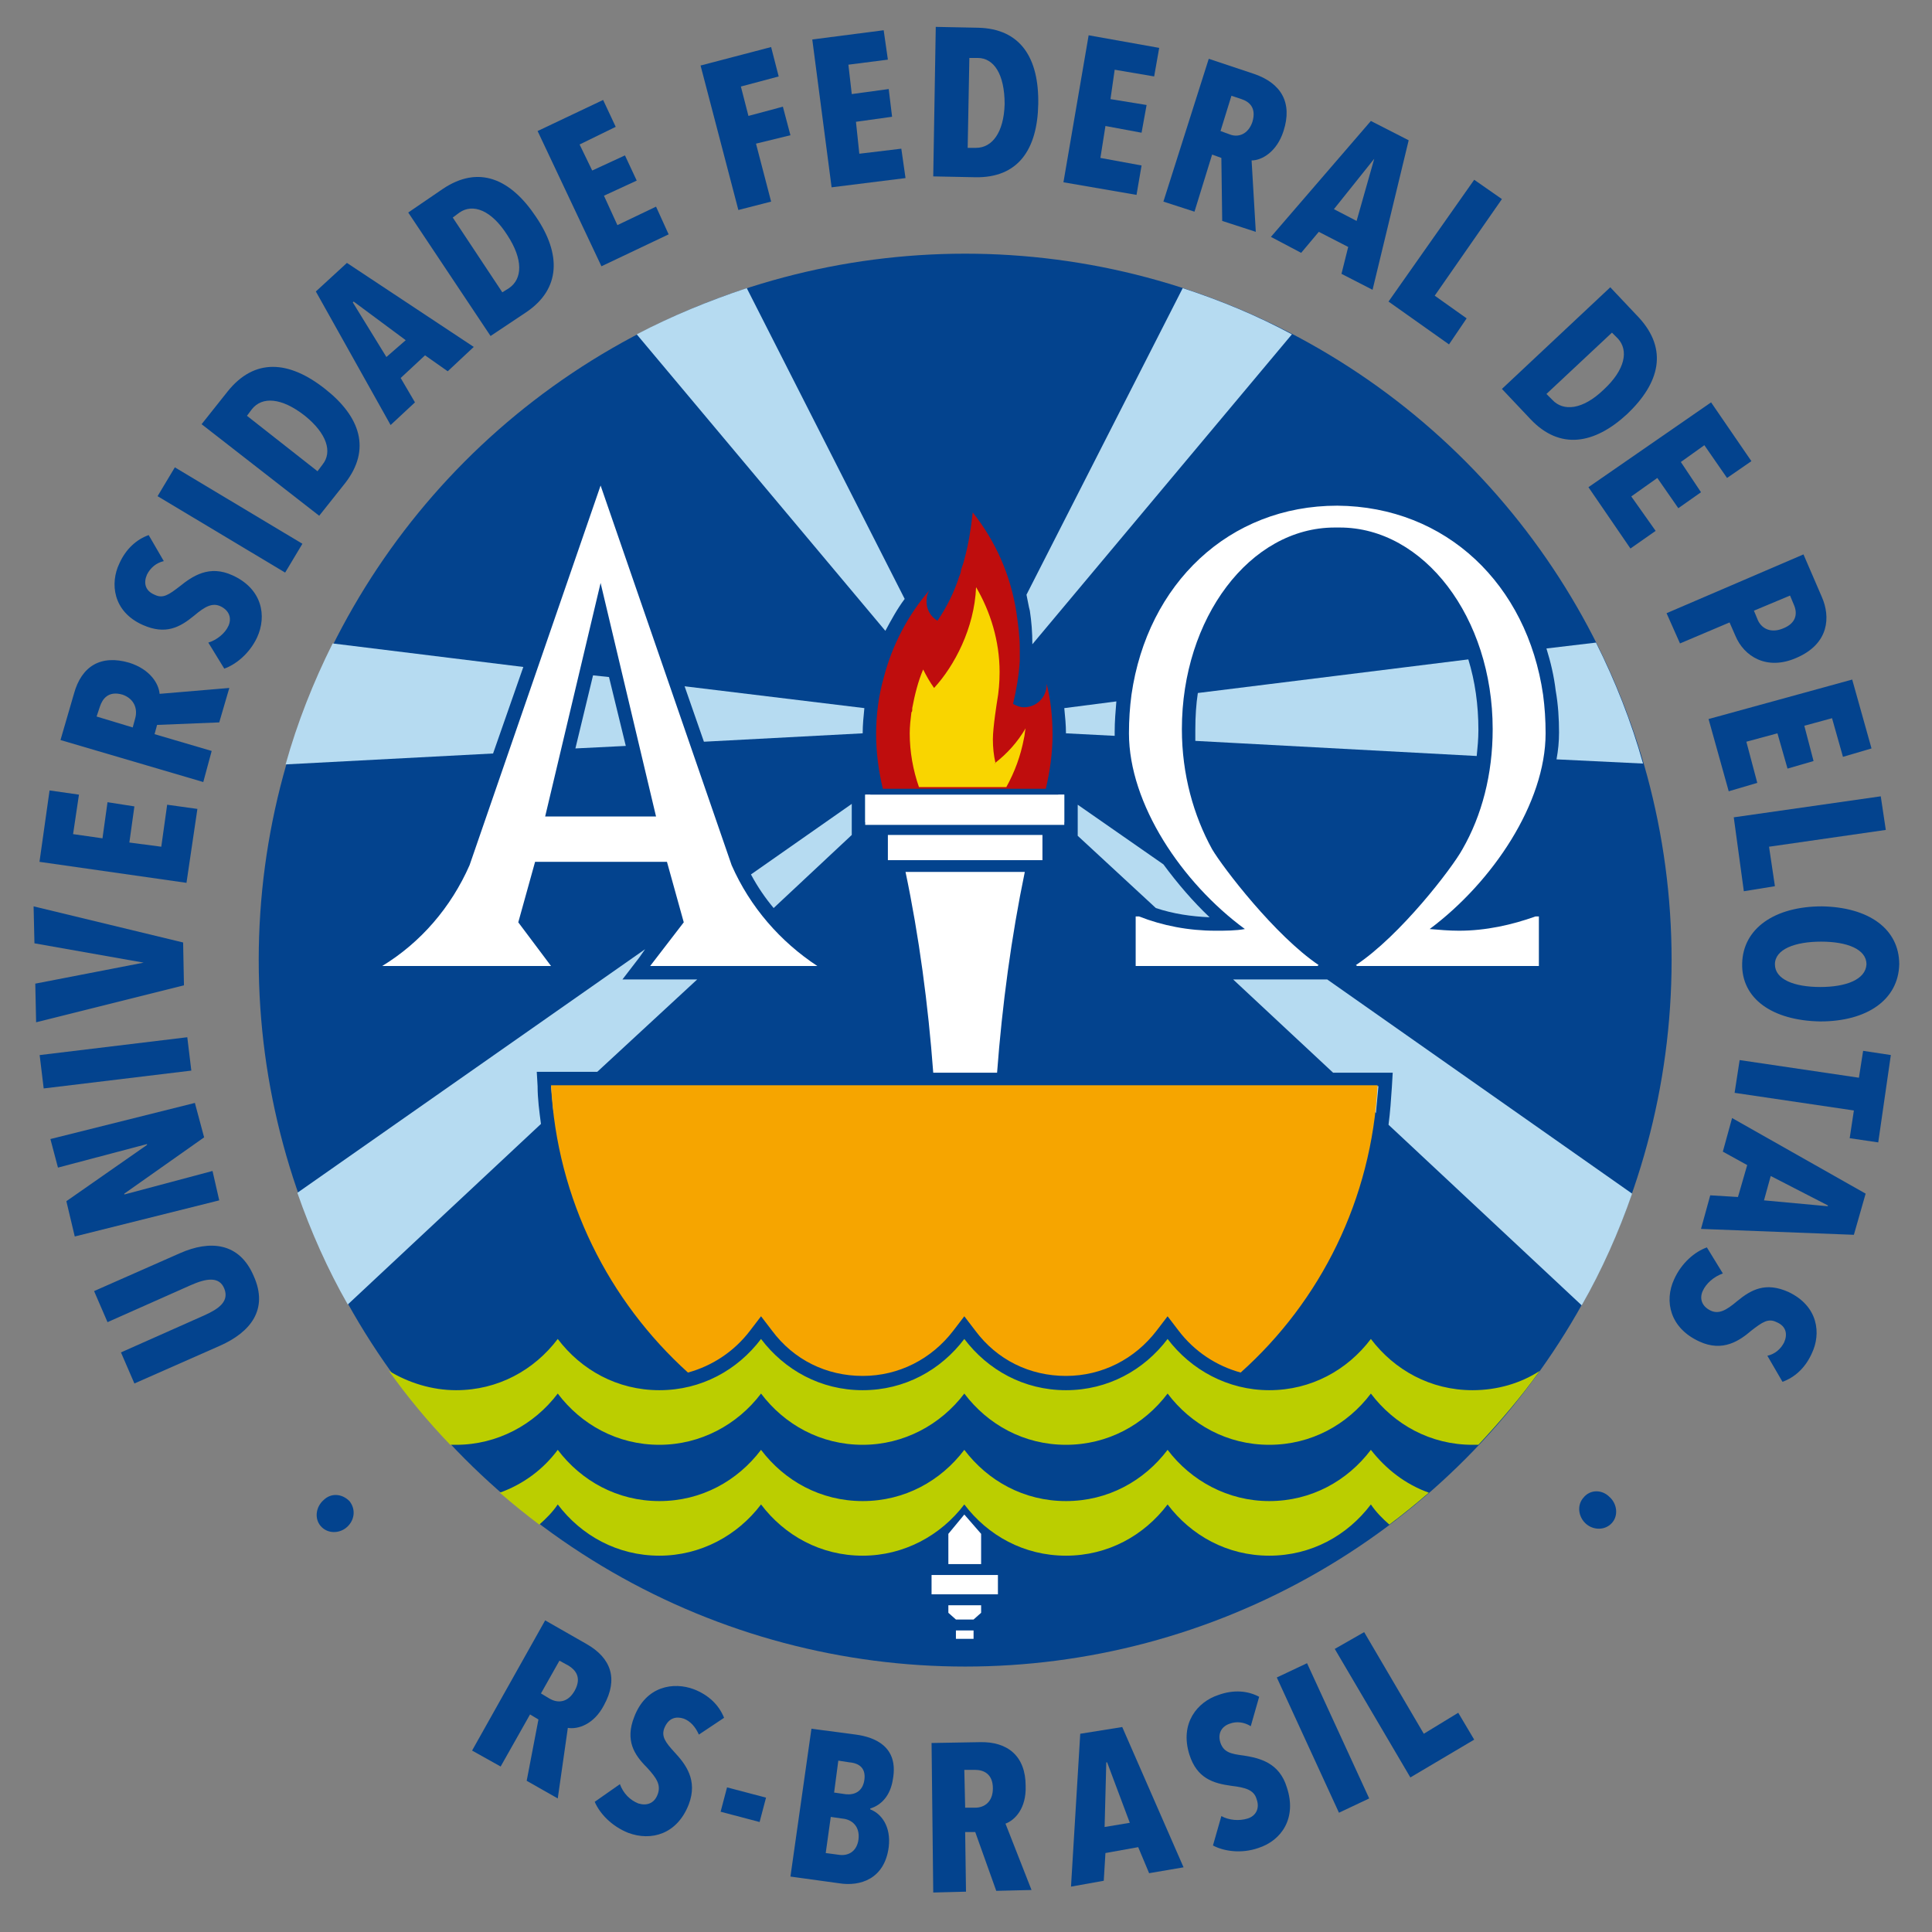
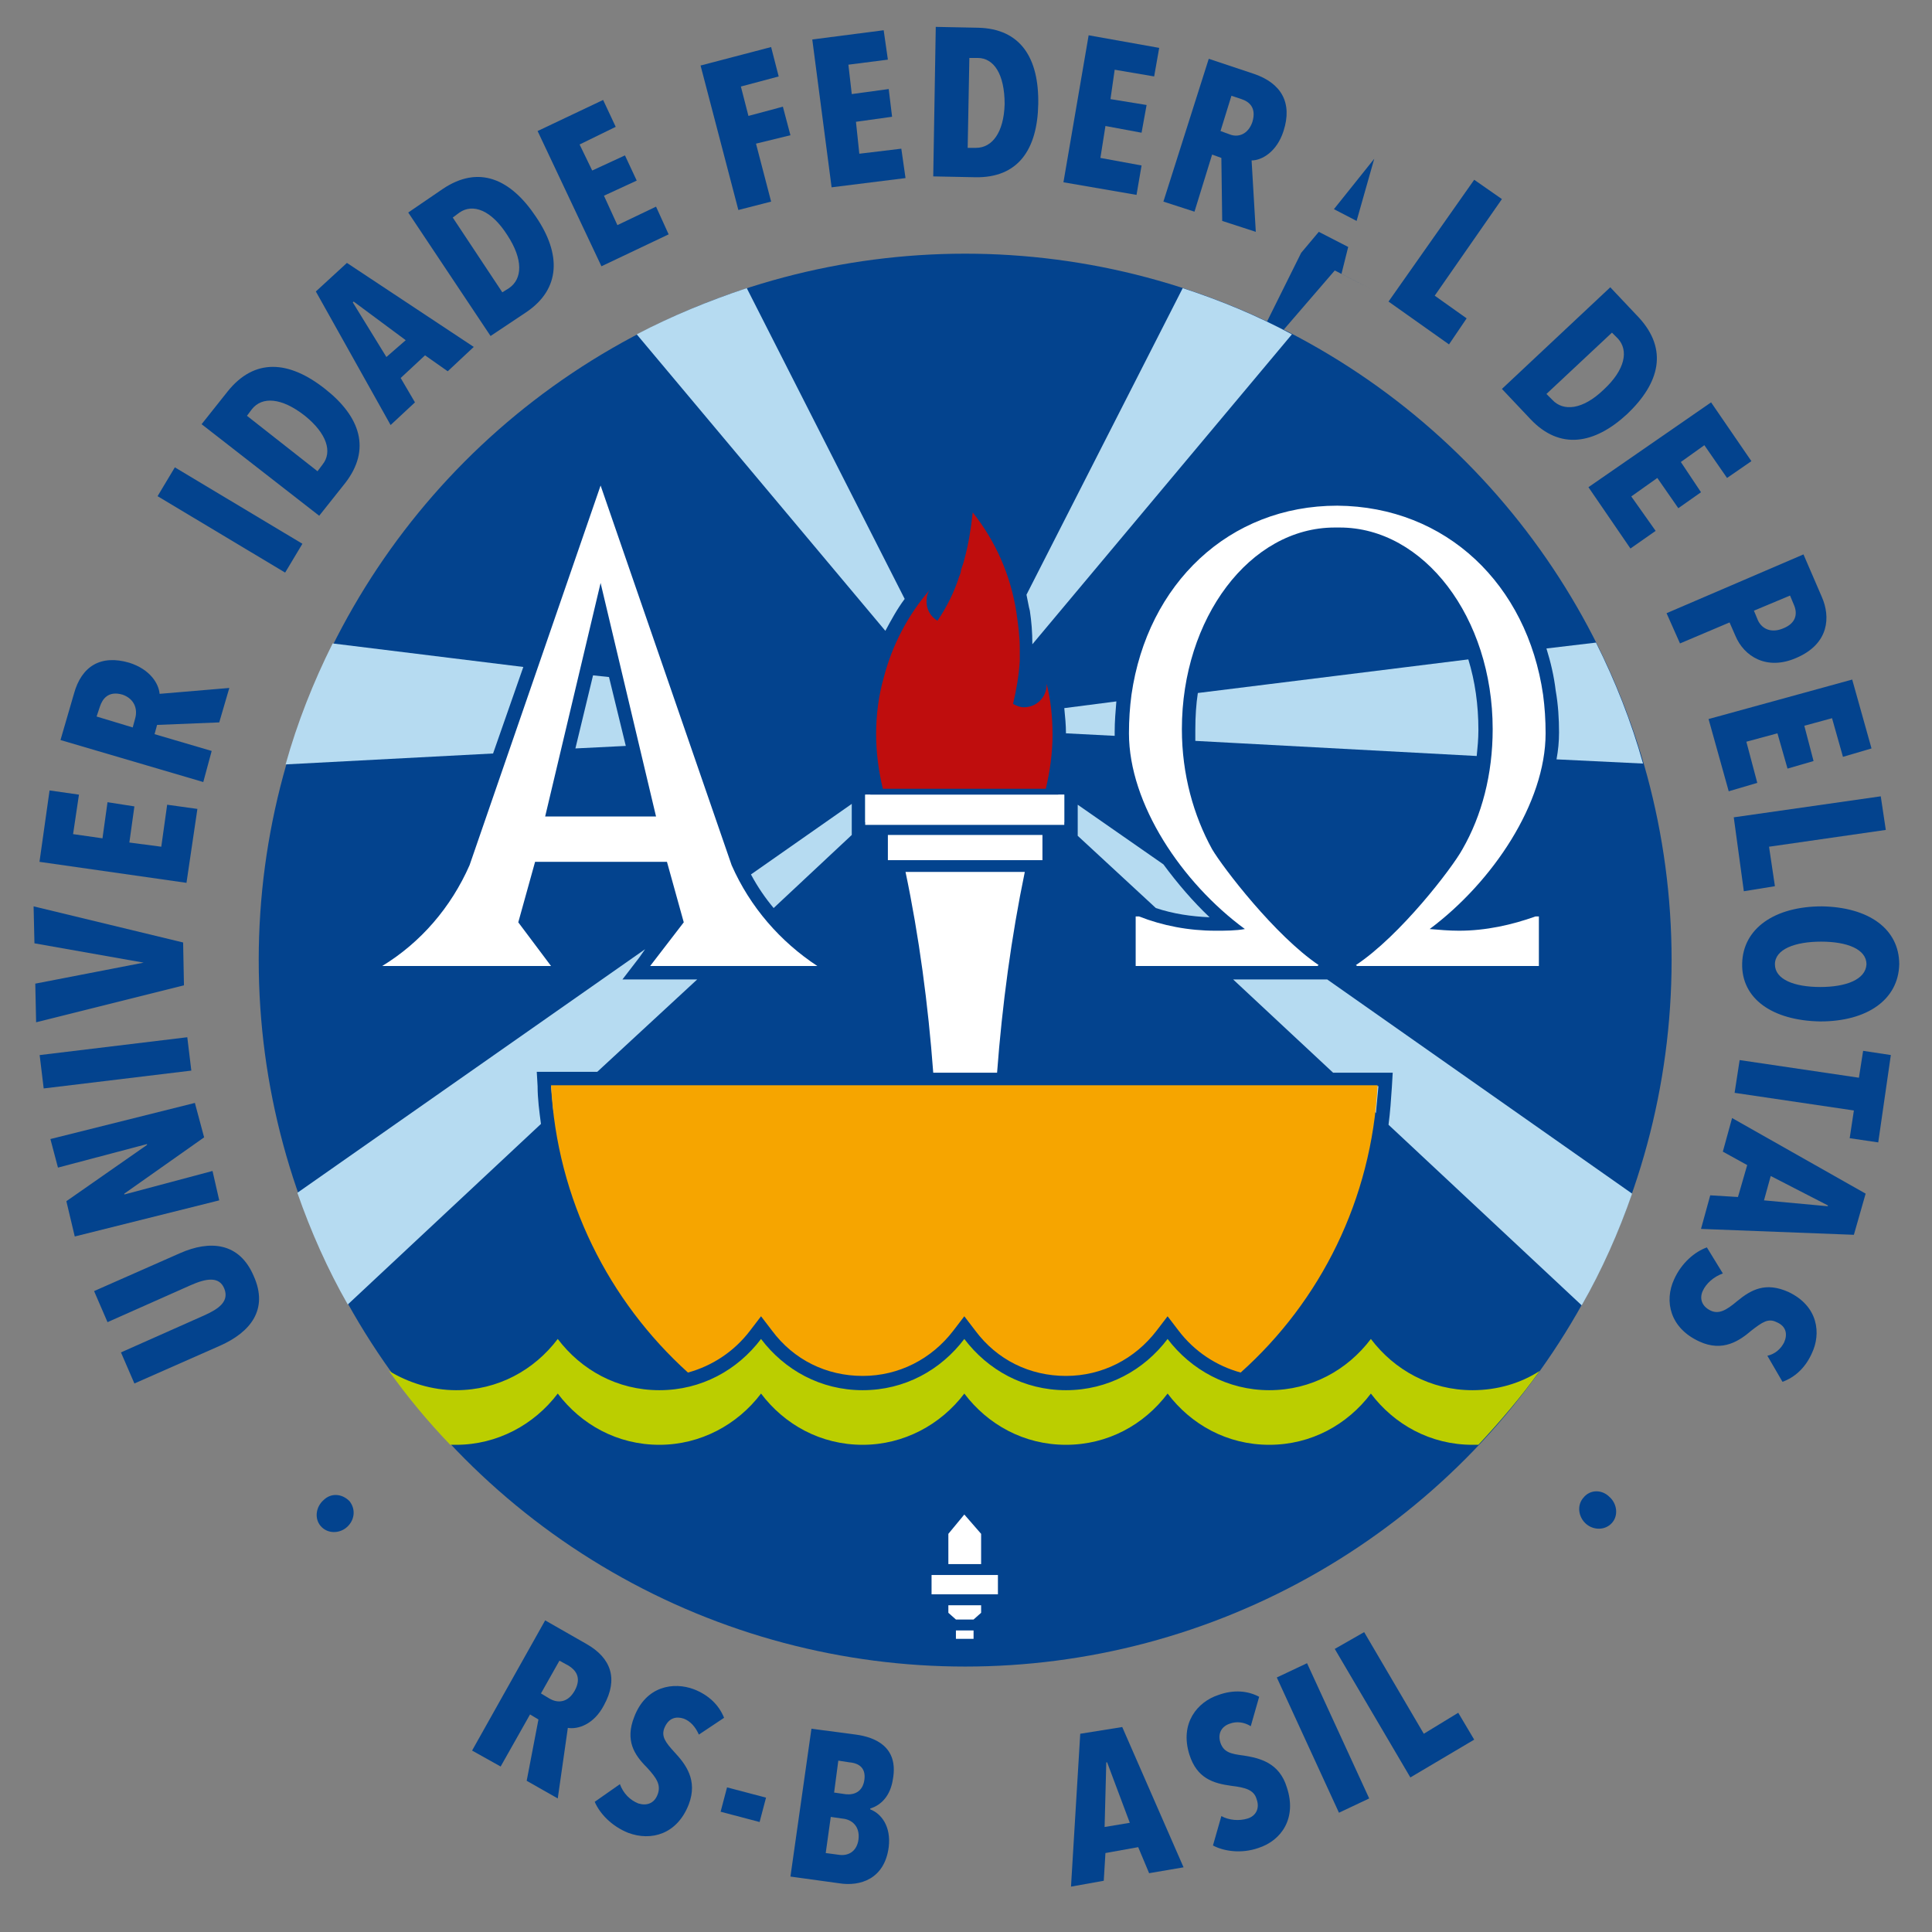
<svg xmlns="http://www.w3.org/2000/svg" version="1.1" id="Layer_1" x="0px" y="0px" viewBox="0 0 230 230" style="enable-background:new 0 0 230 230;" xml:space="preserve">
  <rect x="0" y="0" width="230" height="230" fill="#808080" stroke="none" />
  <style type="text/css">
	.st0{fill:#03438E;}
	.st1{fill:#BF0D0D;}
	.st2{fill:#FFFFFF;}
	.st3{fill:#F9D500;}
	.st4{fill:#B6DBF1;}
	.st5{fill:#BBCE00;}
	.st6{fill:#F6A500;}
</style>
  <circle class="st0" cx="114.9" cy="114.3" r="84.1" />
  <path class="st1" d="M124.5,93.9h-9.1h-10.3c-0.5-2.1-0.8-4.3-0.8-6.5c0-2.3,0.3-4.6,0.9-6.7c0,0,0,0,0,0c1-3.9,2.9-7.5,5.5-10.5  c-0.3,0.4-0.4,0.9-0.4,1.4c0,1,0.5,1.8,1.3,2.3c1.1-1.6,2-3.4,2.6-5.3c0.1-0.2,0.2-0.5,0.2-0.7c0.1-0.4,0.3-0.8,0.4-1.3  c0.5-1.8,0.8-3.7,1-5.6c0,0,0,0,0,0c2.7,3.4,4.5,7.4,5.2,11.9c0,0,0,0,0,0c0.2,1.4,0.4,2.8,0.4,4.3c0,0.5,0,1,0,1.5  c-0.1,1.7-0.4,3.4-0.8,5.1c0.4,0.2,0.8,0.4,1.3,0.4c1.5,0,2.7-1.2,2.7-2.7c0-0.1,0-0.1,0-0.1c0.5,2,0.7,4,0.7,6.1  C125.3,89.6,125,91.8,124.5,93.9z" />
  <path class="st0" d="M38.5,178.6c-0.9,0.8-1.1,2.2-0.3,3.1c0.8,0.9,2.2,0.9,3.1,0.1c0.9-0.8,1.1-2.1,0.3-3.1  C40.7,177.8,39.4,177.7,38.5,178.6z" />
  <path class="st0" d="M21.4,149.2l-10.2,4.5l1.6,3.7l9.9-4.4c1.8-0.8,3.4-1.1,4,0.4c0.6,1.5-0.6,2.4-2.4,3.2l-9.9,4.4l1.6,3.7  l10.2-4.5c3.6-1.6,5.8-4.3,4-8.3C28.5,147.9,25,147.6,21.4,149.2z" />
  <polygon class="st0" points="25.3,139.4 14.8,142.2 14.8,142.1 24.3,135.4 23.2,131.3 6,135.6 6.9,139 17.5,136.2 17.5,136.3   7.9,143 8.9,147.2 26.1,142.9 " />
  <rect x="4.9" y="124.5" transform="matrix(0.993 -0.12 0.12 0.993 -15.085 2.564)" class="st0" width="17.7" height="4" />
  <polygon class="st0" points="21.8,112.2 4,107.9 4.1,112.3 17.1,114.6 17.1,114.6 4.2,117.1 4.3,121.7 21.9,117.3 " />
  <polygon class="st0" points="23.5,96.3 19.9,95.8 19.2,100.8 15.4,100.3 16,96 12.8,95.5 12.2,99.8 8.7,99.3 9.4,94.6 5.9,94.1   4.7,102.6 22.2,105.1 " />
  <path class="st0" d="M25.2,89.4l-6.8-2l0.3-1.1l7.4-0.3l1.2-4.1L19,82.6c-0.1-1.2-1.1-2.9-3.6-3.7c-3.4-1-5.7,0.4-6.6,3.7l-1.6,5.5  l17,5L25.2,89.4z M16.1,85.5l-0.3,1.1l-4.3-1.3l0.4-1.2c0.3-0.9,1-1.9,2.7-1.4C16,83.2,16.4,84.4,16.1,85.5z" />
-   <path class="st0" d="M27.7,68.5c-2.8-1.3-4.8,0.1-6.3,1.3c-1.3,1-2,1.5-3,1c-1.2-0.5-1.3-1.5-0.9-2.4c0.4-0.8,1.1-1.4,2-1.6  l-1.8-3.1c-1.4,0.5-2.7,1.6-3.5,3.4c-1.1,2.3-0.8,5.7,2.8,7.3c2.7,1.2,4.4,0.3,6.1-1.1c1.3-1.1,2.2-1.6,3.2-1.1  c1,0.5,1.3,1.4,0.9,2.3c-0.4,0.9-1.4,1.7-2.4,2l1.9,3.1c1.4-0.5,3-1.8,3.9-3.7C31.8,73.3,31.2,70.1,27.7,68.5z" />
  <rect x="25.4" y="53" transform="matrix(0.514 -0.858 0.858 0.514 -39.771 53.62)" class="st0" width="4" height="17.7" />
  <path class="st0" d="M38.7,46.3c-4.3-3.4-8.4-3.7-11.6,0.3l-3.1,3.9l14,10.9l3.1-3.9C44.2,53.5,42.9,49.6,38.7,46.3z M38.4,55.3  l-0.6,0.8l-8.4-6.6l0.6-0.8c1.2-1.5,3.5-1.4,6.3,0.8C38.9,51.6,39.6,53.8,38.4,55.3z" />
  <path class="st0" d="M41.3,31.3l-3.7,3.4l8.9,15.9l2.9-2.7l-1.7-2.9l2.9-2.7l2.7,1.9l3.1-2.9L41.3,31.3z M46,42.5L42,36l0.1-0.1  l6.2,4.6L46,42.5z" />
  <path class="st0" d="M62.6,37.2c4.2-2.8,4.2-7,1.2-11.4c-3-4.5-6.8-6.2-11.1-3.3l-4.1,2.8L58.4,40L62.6,37.2z M54.7,25.3  c1.6-1.1,3.8-0.3,5.7,2.7c1.9,2.9,1.8,5.2,0.2,6.3l-0.8,0.5l-5.9-8.9L54.7,25.3z" />
  <polygon class="st0" points="79.6,27.9 78.1,24.6 73.5,26.8 71.9,23.3 75.8,21.5 74.4,18.5 70.5,20.3 69,17.2 73.3,15.1 71.8,11.9   64,15.6 71.6,31.7 " />
  <polygon class="st0" points="93.2,12.7 89.1,13.8 88.2,10.3 92.7,9.1 91.8,5.6 83.4,7.8 87.9,25 91.8,24 90,17.1 94.1,16.1 " />
  <polygon class="st0" points="102.3,18.3 101.9,14.5 106.2,13.9 105.8,10.6 101.4,11.2 101,7.7 105.7,7.1 105.2,3.6 96.7,4.7   99,22.3 107.8,21.2 107.3,17.7 " />
  <path class="st0" d="M116.4,3.3l-5-0.1L111.1,21l5,0.1c5.1,0.1,7.4-3.3,7.5-8.7C123.7,6.9,121.5,3.4,116.4,3.3z M116.2,17.6l-1,0  l0.2-10.7l1,0c1.9,0,3.2,1.9,3.2,5.5C119.5,15.8,118.1,17.6,116.2,17.6z" />
  <polygon class="st0" points="135.9,19.7 131,18.8 131.6,15 135.9,15.8 136.5,12.5 132.2,11.8 132.7,8.3 137.4,9.1 138,5.7   129.6,4.2 126.6,21.7 135.3,23.2 " />
  <path class="st0" d="M144.3,18.4l1.1,0.4l0.1,7.5l4,1.3l-0.5-8.5c1.2,0,3-1,3.8-3.5c1.1-3.4-0.3-5.7-3.5-6.8L143.9,7L138.5,24  l3.7,1.2L144.3,18.4z M146.6,11.4l1.2,0.4c0.9,0.3,1.8,1,1.3,2.7c-0.5,1.5-1.7,1.9-2.7,1.5l-1.1-0.4L146.6,11.4z" />
-   <path class="st0" d="M154.9,30.1l2.1-2.5l3.5,1.8l-0.8,3.2l3.7,1.9l4.3-17.8l-4.5-2.3l-11.9,13.8L154.9,30.1z M163.6,18.9  L163.6,18.9l-2.1,7.4l-2.7-1.4L163.6,18.9z" />
+   <path class="st0" d="M154.9,30.1l2.1-2.5l3.5,1.8l-0.8,3.2l3.7,1.9l-4.5-2.3l-11.9,13.8L154.9,30.1z M163.6,18.9  L163.6,18.9l-2.1,7.4l-2.7-1.4L163.6,18.9z" />
  <polygon class="st0" points="172.5,41 174.6,37.9 170.8,35.2 178.8,23.7 175.5,21.4 165.3,35.9 " />
  <path class="st0" d="M195.1,37.8l-3.4-3.6l-12.9,12.1l3.4,3.6c3.5,3.7,7.6,3,11.5-0.6C197.6,45.6,198.6,41.6,195.1,37.8z   M190.9,46.4c-2.5,2.4-4.8,2.6-6.1,1.2l-0.7-0.7l7.8-7.3l0.7,0.7C193.9,41.7,193.5,44,190.9,46.4z" />
  <polygon class="st0" points="199.8,60.5 202.5,58.6 200.1,55 202.9,53 205.6,56.9 208.5,54.9 203.7,47.9 189.1,58 194.1,65.3   197.1,63.2 194.2,59.1 197.3,56.9 " />
  <path class="st0" d="M205.9,74.1l0.7,1.6c1,2.4,3.7,4.2,7.3,2.6c3.9-1.7,4-4.9,3-7.2l-2.2-5.1l-16.3,7l1.6,3.6L205.9,74.1z   M213.1,70.9l0.5,1.2c0.4,1,0.2,2.1-1.3,2.7c-1.4,0.6-2.5,0.1-3-0.9l-0.5-1.2L213.1,70.9z" />
  <polygon class="st0" points="205.8,94.2 209.2,93.2 207.9,88.3 211.6,87.3 212.8,91.5 215.9,90.6 214.8,86.4 218.1,85.5 219.4,90.1   222.8,89.1 220.5,80.9 203.4,85.6 " />
  <polygon class="st0" points="207.6,106.1 211.3,105.5 210.6,100.8 224.5,98.8 223.9,94.8 206.4,97.3 " />
  <path class="st0" d="M216.9,107.9c-5.6,0-9.4,2.6-9.5,6.8c-0.1,4.2,3.6,6.8,9.3,6.9c5.6,0,9.3-2.6,9.4-6.8  C226.1,110.6,222.5,108,216.9,107.9z M216.7,117.5c-3.1,0-5.4-0.9-5.4-2.7c0-1.8,2.4-2.7,5.5-2.7c3.1,0,5.4,0.9,5.4,2.7  C222.1,116.6,219.8,117.5,216.7,117.5z" />
  <polygon class="st0" points="221.3,128.3 207.1,126.2 206.5,130.1 220.7,132.2 220.2,135.5 223.6,136 225.1,125.6 221.8,125.1 " />
  <path class="st0" d="M205.1,137.1l2.9,1.6l-1.1,3.8l-3.3-0.2l-1.1,4l18.2,0.7l1.4-4.9l-15.9-9L205.1,137.1z M210.8,140l6.8,3.5  l0,0.1l-7.6-0.7L210.8,140z" />
  <path class="st0" d="M212.9,153.8c-2.7-1.2-4.4-0.3-6.1,1.1c-1.3,1.1-2.2,1.6-3.2,1.1c-1-0.5-1.3-1.4-0.9-2.3  c0.4-0.9,1.3-1.7,2.4-2.1l-1.9-3.1c-1.4,0.5-3,1.8-3.9,3.8c-1.2,2.6-0.5,5.8,3,7.4c2.8,1.3,4.8-0.1,6.2-1.3c1.3-1,2-1.5,3-1  c1.2,0.5,1.3,1.5,0.9,2.4c-0.4,0.8-1.1,1.4-2,1.6l1.8,3.1c1.4-0.5,2.7-1.6,3.5-3.4C216.8,158.8,216.5,155.5,212.9,153.8z" />
  <path class="st0" d="M188.5,178.3c-0.8,0.9-0.6,2.3,0.3,3.1c0.9,0.8,2.3,0.8,3.1-0.1c0.8-0.9,0.6-2.3-0.3-3.1  C190.7,177.3,189.3,177.3,188.5,178.3z" />
  <path class="st0" d="M71.9,203c1.7-3.1,0.9-5.6-2.1-7.3l-4.9-2.8l-8.7,15.5l3.4,1.9l3.5-6.2l1,0.6l-1.4,7.3l3.7,2.1l1.2-8.4  C68.8,205.9,70.7,205.3,71.9,203z M68.4,201.3c-0.8,1.4-2,1.5-3,0.9l-1-0.6l2.2-3.9l1.1,0.6C68.5,198.8,69.3,199.7,68.4,201.3z" />
  <path class="st0" d="M82.6,201.1c-2.4-0.9-5.7-0.4-7.1,3.3c-1.1,2.8,0,4.5,1.5,6c1.2,1.3,1.7,2.1,1.3,3.2c-0.4,1.1-1.3,1.4-2.3,1.1  c-1-0.4-1.8-1.2-2.2-2.3l-3,2.1c0.6,1.4,2,2.9,4,3.7c2.7,1,5.8,0.2,7.2-3.4c1.1-2.9-0.4-4.8-1.7-6.2c-1.1-1.2-1.6-1.9-1.2-2.9  c0.5-1.2,1.4-1.4,2.3-1.1c0.8,0.3,1.4,1,1.8,1.9l3-2C85.6,203,84.4,201.8,82.6,201.1z" />
  <rect x="87" y="212.4" transform="matrix(0.255 -0.967 0.967 0.255 -141.789 245.65)" class="st0" width="3" height="4.8" />
  <path class="st0" d="M101.9,206.5l-5.3-0.7l-2.5,17.6l5.8,0.8c2.5,0.4,5.4-0.5,5.9-4.3c0.3-2.5-0.9-4-2.2-4.5l0-0.1  c1.3-0.4,2.4-1.5,2.7-3.5C107,207.9,104.1,206.8,101.9,206.5z M102.2,219c-0.2,1.4-1.2,2-2.4,1.8l-1.5-0.2l0.6-4.3l1.4,0.2  C101.4,216.6,102.4,217.4,102.2,219z M102.9,211.9c-0.2,1.4-1.2,1.8-2.2,1.7l-1.4-0.2l0.5-3.8l1.3,0.2  C102.3,209.9,103.1,210.5,102.9,211.9z" />
-   <path class="st0" d="M122.1,212.6c0-3.5-2.1-5.3-5.5-5.2l-5.7,0.1l0.2,17.8l3.9-0.1l-0.1-7.1l1.2,0l2.5,7l4.2-0.1l-3.1-7.9  C120.8,216.7,122.2,215.3,122.1,212.6z M116.1,215.2l-1.2,0l-0.1-4.5l1.3,0c0.9,0,2.1,0.4,2.1,2.2  C118.2,214.5,117.2,215.2,116.1,215.2z" />
  <path class="st0" d="M128.6,206.4l-1.1,18.2l3.9-0.7l0.2-3.3l3.9-0.7l1.3,3.1l4.1-0.7l-7.3-16.7L128.6,206.4z M131.5,217.5l0.2-7.7  l0.1,0l2.7,7.2L131.5,217.5z" />
  <path class="st0" d="M148.1,209c-1.6-0.2-2.4-0.4-2.8-1.5c-0.4-1.2,0.2-2,1.1-2.3c0.8-0.3,1.7-0.2,2.5,0.3l1-3.5  c-1.3-0.7-3-0.9-4.9-0.2c-2.4,0.8-4.6,3.3-3.4,7.1c0.9,2.8,2.8,3.4,5,3.7c1.7,0.2,2.7,0.5,3,1.6c0.4,1.1-0.1,2-1.1,2.3  c-1,0.3-2.2,0.2-3.1-0.3l-1,3.5c1.3,0.7,3.4,1,5.4,0.3c2.8-0.9,4.6-3.6,3.4-7.2C152.3,209.8,149.9,209.3,148.1,209z" />
  <polygon class="st0" points="152,199.7 159.4,215.8 163,214.1 155.6,198 " />
  <polygon class="st0" points="169.5,206.4 162.4,194.3 158.9,196.3 167.9,211.6 175.5,207.1 173.6,203.9 " />
  <path class="st2" d="M173.7,110.8c-1.2,0-2.3-0.1-3.5-0.2c7.5-5.6,13.8-15,13.8-23.3c0-1.6-0.1-3.1-0.3-4.6  c-1.9-13.1-11.5-22.4-24.5-22.5v0c0,0,0,0,0,0c0,0,0,0,0,0v0c-12.9,0-22.6,9.3-24.5,22.5c-0.2,1.5-0.3,3-0.3,4.6  c0,8.4,6.3,17.8,13.8,23.3c-1.1,0.2-2.3,0.2-3.5,0.2c-3.2,0-6.3-0.6-9.1-1.7h-0.4v5.9h21.7v-0.1c0,0,0.1,0,0.1,0  c-5.2-3.5-11.4-11.6-12.7-13.8c-2.2-4-3.6-8.9-3.6-14.3c0-13.2,8.1-24,18.2-24c0,0,0.2,0,0.3,0c0.1,0,0.3,0,0.3,0  c10,0,18.2,10.7,18.2,24c0,5.4-1.3,10.3-3.6,14.3c-1.2,2.2-7.4,10.3-12.7,13.8c0,0,0.1,0,0.1,0v0.1h21.7v-5.9h-0.4  C180,110.1,176.9,110.8,173.7,110.8z" />
  <path class="st2" d="M87.1,103L71.5,57.8L55.9,103c-2.2,5-5.8,9.2-10.4,12h4.8h1.5h8.9H61h4.6l-3.9-5.2l2-7.2h15.7l2,7.2l-4,5.2h4.9  h0.9h7.9h2.7h3.5C92.9,112.1,89.3,108,87.1,103z M64.9,97.2l6.6-27.8l6.6,27.8H64.9z" />
-   <path class="st3" d="M118.5,90.8c0,0.1-0.1,0.1-0.1,0.2C118.4,91,118.4,90.9,118.5,90.8L118.5,90.8c-0.2-0.9-0.3-1.8-0.3-2.8  c0-1.4,0.5-4.5,0.5-4.5c0.2-1.1,0.3-2.3,0.3-3.5c0-3.7-1.1-7.2-2.8-10.1c-0.2,4.9-2.6,9.4-5,12c-0.5-0.7-0.9-1.4-1.3-2.2  c-0.6,1.4-1,3-1.3,4.6c0,0,0,0,0,0c0,0,0,0.1,0,0.2c0,0.1,0,0.2-0.1,0.3h0c-0.1,0.8-0.2,1.7-0.2,2.5c0,2.2,0.4,4.4,1.1,6.4h10.4  c1-1.8,1.7-3.7,2.1-5.8c0.1-0.4,0.1-0.8,0.2-1.2C121.1,88.4,119.9,89.7,118.5,90.8z" />
-   <path class="st4" d="M81.5,81.7l2.3,6.6l18.9-1c0,0,0,0,0,0c0-1,0.1-2,0.2-3L81.5,81.7z" />
  <polygon class="st4" points="103.8,95.5 103.6,94.6 103.1,94.6 103,94.6 103,97.9 105.6,95.5 105.1,95.5 " />
  <polygon class="st4" points="126,94.6 125.7,95.5 124.5,95.5 124.1,95.5 126.7,97.9 126.7,94.6 126.6,94.6 " />
  <path class="st4" d="M75.8,39.8l29.6,35.3c0.7-1.3,1.4-2.6,2.3-3.8l-18.8-37C84.4,35.8,80,37.6,75.8,39.8z" />
  <path class="st4" d="M142.3,86.9c0,0.4,0,0.9,0,1.3l33.5,1.8c0.1-1,0.2-2,0.2-3.1c0-3-0.4-5.8-1.2-8.4l-32.2,4  C142.4,83.8,142.3,85.3,142.3,86.9z" />
  <path class="st4" d="M185.6,87.2c0,1.1-0.1,2.1-0.3,3.2l10.3,0.5c-1.4-5-3.3-9.8-5.6-14.4l-5.9,0.7c0.5,1.6,0.9,3.3,1.1,5  C185.5,83.9,185.6,85.6,185.6,87.2z" />
  <path class="st4" d="M132.7,87.6c0-0.2,0-0.3,0-0.5c0-1.2,0.1-2.4,0.2-3.6l-6.2,0.8c0.1,1,0.2,2,0.2,3c0,0,0,0,0,0L132.7,87.6z" />
  <path class="st4" d="M140.8,34.3l-18.6,36.5c0.1,0.5,0.2,1,0.3,1.5l0,0l0.1,0.4c0.2,1.3,0.3,2.6,0.3,4l30.9-36.9  C149.7,37.6,145.4,35.8,140.8,34.3z" />
  <path class="st4" d="M163.8,132.5c0.1-1.1,0.2-2.1,0.3-3.2h-3.7L163.8,132.5z" />
  <polygon class="st4" points="72.5,80.6 70.6,80.4 68.5,89.1 74.5,88.8 " />
  <path class="st4" d="M92.1,108.1l9.3-8.7v-1.3v-2.4l-12,8.4C90.2,105.6,91.1,106.9,92.1,108.1z" />
  <path class="st4" d="M156.8,116.6h-10l11.9,11.1h5.4h1.7l-0.1,1.7c-0.1,1.5-0.2,3-0.4,4.5l23,21.5c2.4-4.2,4.4-8.7,6-13.3L158,116.6  H156.8z" />
  <path class="st4" d="M138.5,102.9l-10.2-7.1v2.4v1.3l9.3,8.6c2.1,0.7,4.2,1,6.4,1.1C142,107.3,140.2,105.2,138.5,102.9z" />
  <path class="st4" d="M77.4,116.6h-3.3l2-2.6l0.7-1l-41.4,29c1.6,4.6,3.6,9.1,6,13.3l23-21.5c-0.2-1.5-0.4-3-0.4-4.5l-0.1-1.7h1.7  h5.5L83,116.6h-0.7L77.4,116.6L77.4,116.6z" />
  <path class="st4" d="M62.3,79.4l-22.7-2.8c-2.3,4.6-4.2,9.4-5.6,14.4l24.7-1.3L62.3,79.4z" />
  <path class="st4" d="M65.9,132.5l3.4-3.2h-3.7C65.7,130.4,65.8,131.4,65.9,132.5z" />
  <rect x="103" y="94.6" class="st2" width="23.7" height="3.6" />
  <rect x="105.7" y="99.4" class="st2" width="18.4" height="3" />
  <polygon class="st2" points="116.8,182.6 114.8,180.3 112.9,182.6 112.9,186.2 116.8,186.2 " />
  <rect x="113.8" y="194.1" class="st2" width="2.1" height="1" />
  <rect x="110.9" y="187.5" class="st2" width="7.9" height="2.3" />
  <polygon class="st2" points="112.9,192 113.8,192.8 115.9,192.8 116.8,192 116.8,191.1 112.9,191.1 " />
  <path class="st2" d="M111.1,127.7h7.6c0.6-8,1.7-16.2,3.3-23.9h-14.2C109.4,111.4,110.5,119.6,111.1,127.7z" />
-   <path class="st5" d="M163.2,172.6c-2.8,3.7-7.1,6.1-12.1,6.1c-4.9,0-9.3-2.4-12.1-6.1c-2.8,3.7-7.1,6.1-12.1,6.1  c-5,0-9.3-2.4-12.1-6.1c-2.8,3.7-7.1,6.1-12.1,6.1c-5,0-9.3-2.4-12.1-6.1c-2.8,3.7-7.1,6.1-12.1,6.1c-5,0-9.3-2.4-12.1-6.1  c-1.7,2.3-4.1,4.1-6.9,5.1c1.5,1.3,3.1,2.6,4.7,3.8c0.8-0.7,1.6-1.5,2.2-2.4c2.8,3.7,7.1,6.1,12.1,6.1c4.9,0,9.3-2.4,12.1-6.1  c2.8,3.7,7.1,6.1,12.1,6.1c4.9,0,9.3-2.4,12.1-6.1c2.8,3.7,7.1,6.1,12.1,6.1c5,0,9.3-2.4,12.1-6.1c2.8,3.7,7.1,6.1,12.1,6.1  c5,0,9.3-2.4,12.1-6.1c0.6,0.9,1.4,1.7,2.2,2.4c1.6-1.2,3.2-2.5,4.7-3.8C167.3,176.7,165,174.9,163.2,172.6z" />
  <path class="st5" d="M163.2,159.4c-2.8,3.7-7.1,6.1-12.1,6.1c-4.9,0-9.3-2.4-12.1-6.1c-2.8,3.7-7.1,6.1-12.1,6.1  c-5,0-9.3-2.4-12.1-6.1c-2.8,3.7-7.1,6.1-12.1,6.1c-5,0-9.3-2.4-12.1-6.1c-2.8,3.7-7.1,6.1-12.1,6.1c-5,0-9.3-2.4-12.1-6.1  c-2.8,3.7-7.1,6.1-12.1,6.1c-2.9,0-5.7-0.9-8-2.3c2.2,3.1,4.7,6.1,7.3,8.8c0.2,0,0.5,0,0.7,0c4.9,0,9.3-2.4,12.1-6.1  c2.8,3.7,7.1,6.1,12.1,6.1c4.9,0,9.3-2.4,12.1-6.1c2.8,3.7,7.1,6.1,12.1,6.1c4.9,0,9.3-2.4,12.1-6.1c2.8,3.7,7.1,6.1,12.1,6.1  c5,0,9.3-2.4,12.1-6.1c2.8,3.7,7.1,6.1,12.1,6.1c5,0,9.3-2.4,12.1-6.1c2.8,3.7,7.1,6.1,12.1,6.1c0.2,0,0.5,0,0.7,0  c2.6-2.8,5.1-5.7,7.3-8.8c-2.3,1.5-5.1,2.3-8,2.3C170.3,165.5,166,163.1,163.2,159.4z" />
  <path class="st6" d="M81.9,163.4c2.9-0.8,5.5-2.5,7.4-5l1.3-1.7l1.3,1.7c2.6,3.5,6.5,5.4,10.8,5.4c4.3,0,8.2-2,10.8-5.4l1.3-1.7  l1.3,1.7c2.6,3.5,6.5,5.4,10.8,5.4s8.2-2,10.8-5.4l1.3-1.7l1.3,1.7c1.9,2.5,4.5,4.2,7.4,5c9.5-8.5,15.6-20.6,16.3-34.2H65.6  C66.3,142.8,72.5,154.9,81.9,163.4z" />
</svg>